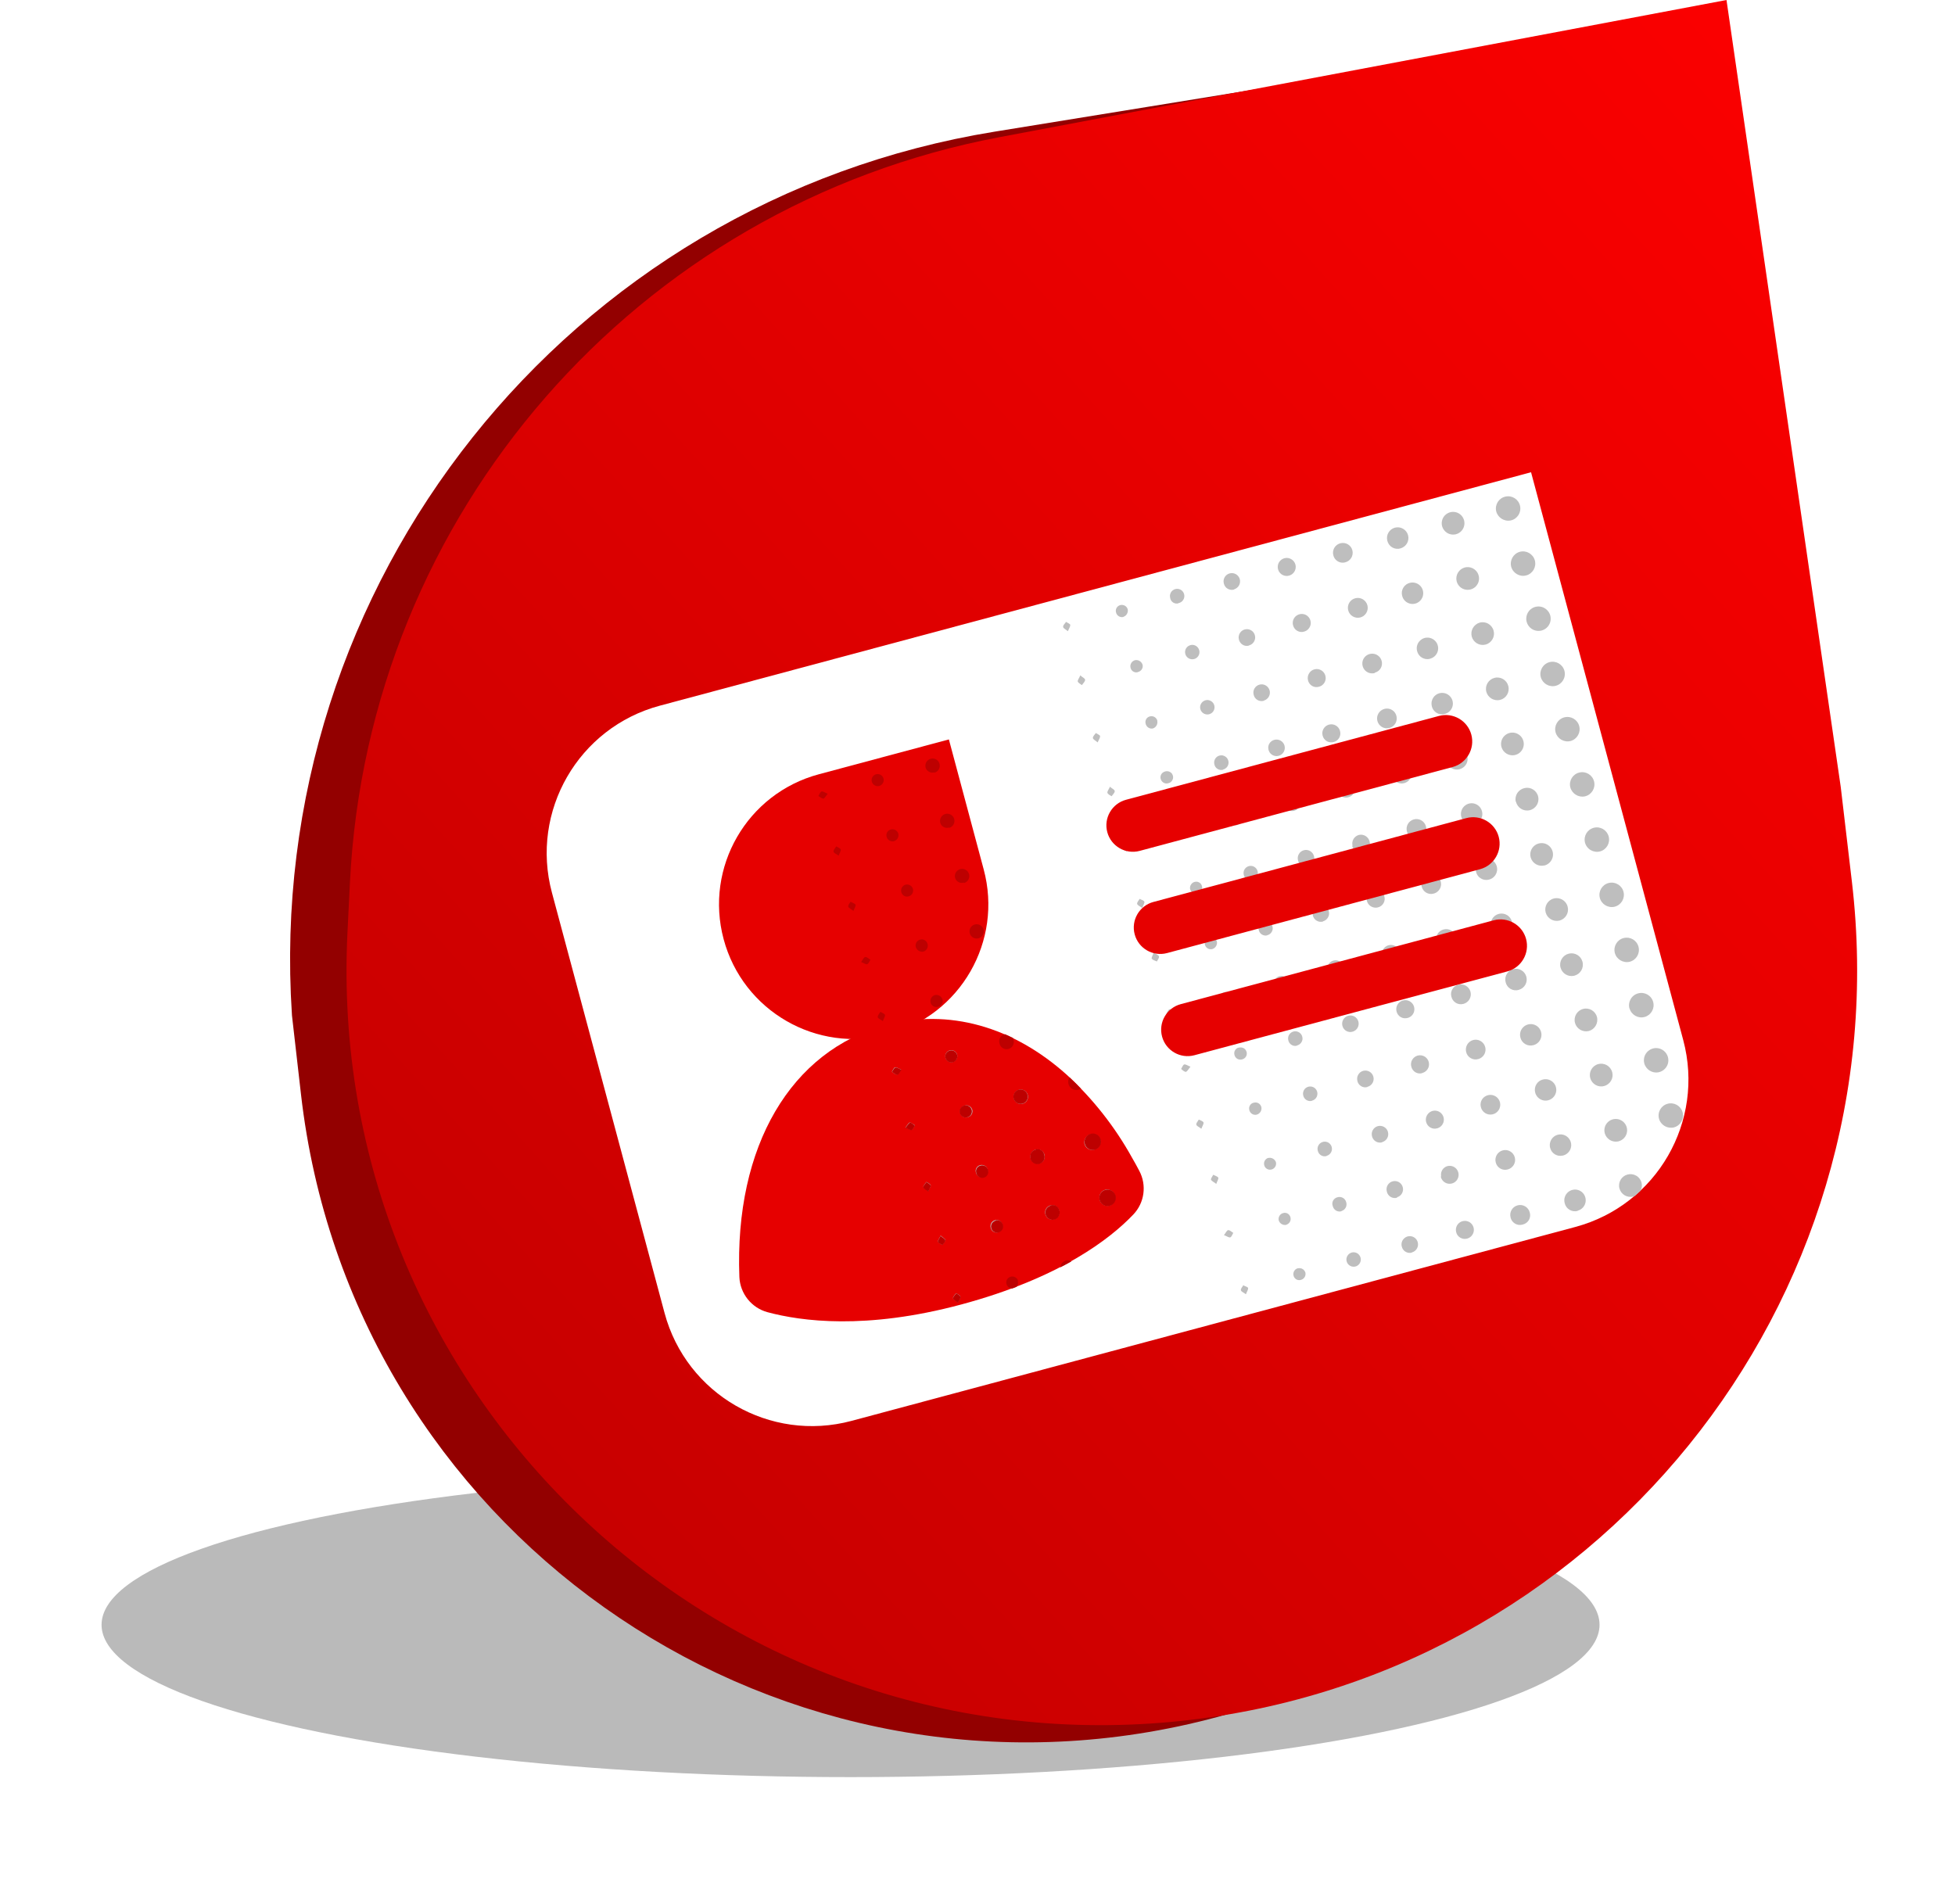
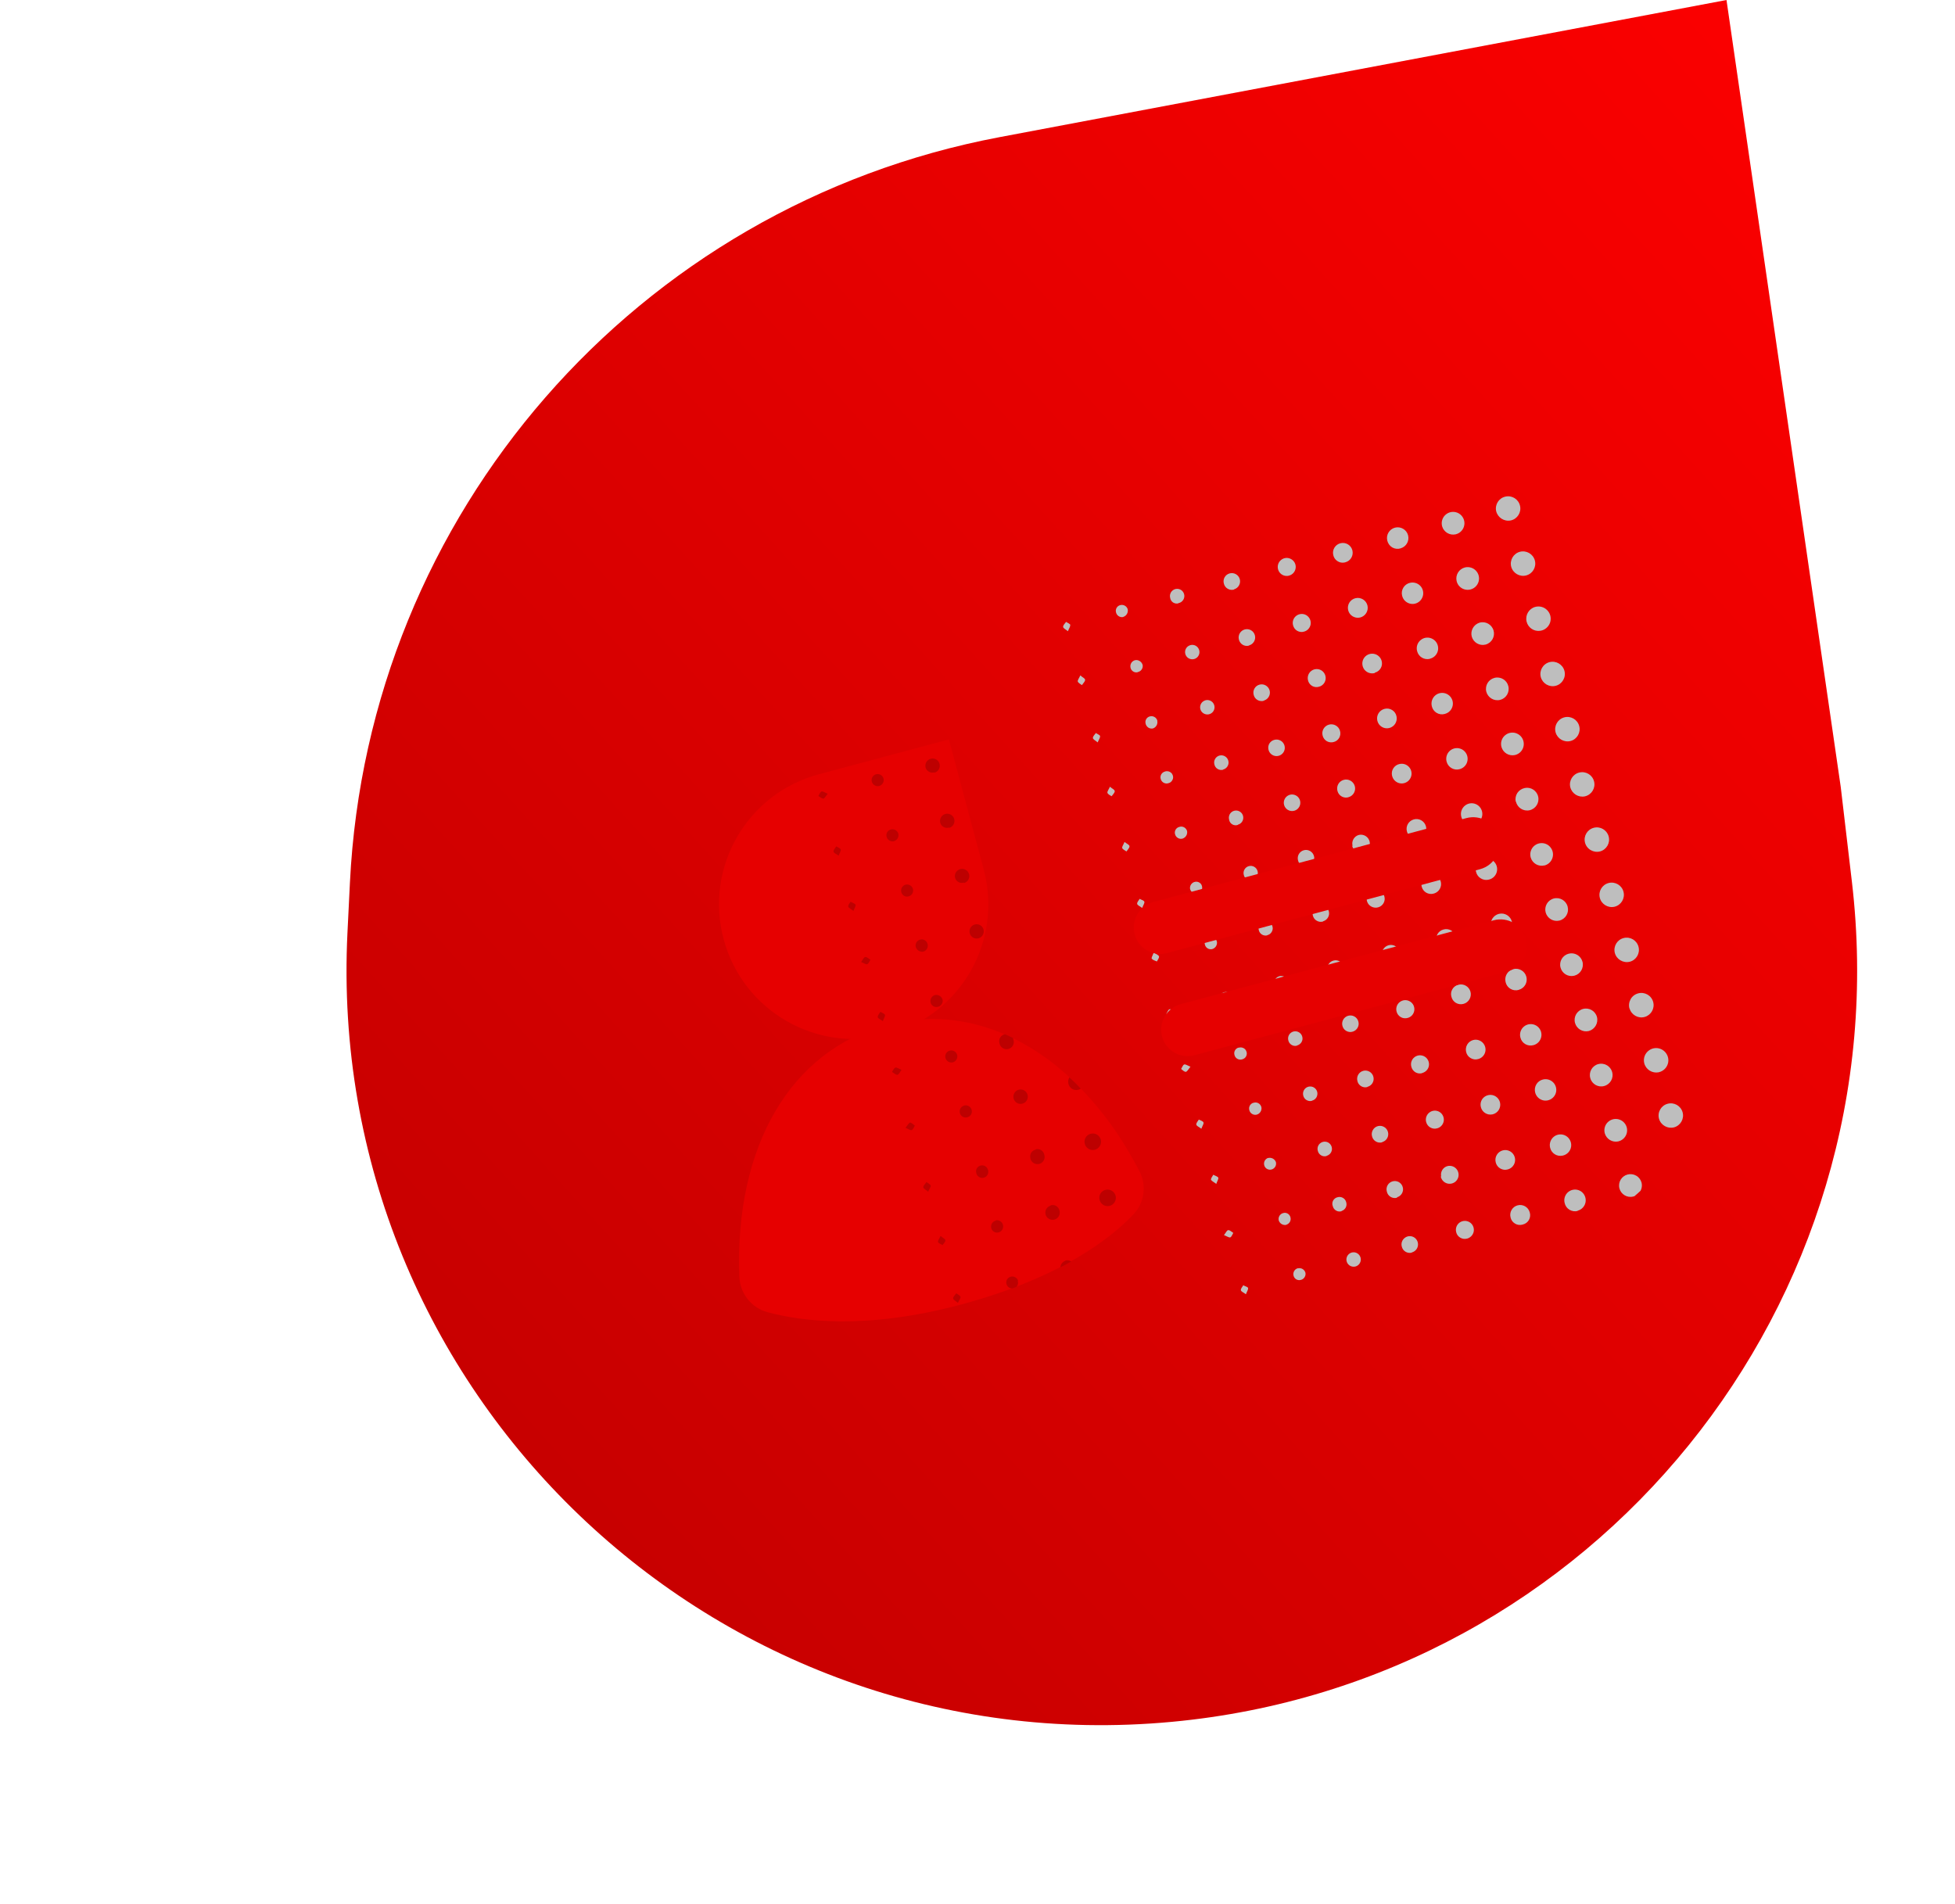
<svg xmlns="http://www.w3.org/2000/svg" width="77" height="75" viewBox="0 0 77 75" fill="none">
  <g filter="url(#filter0_f_1_71425)">
-     <ellipse cx="33.5" cy="64" rx="29.5" ry="6" fill="#A9A9A9" fill-opacity="0.8" />
-   </g>
-   <path d="M13.345 42.934L12.994 39.865C11.931 23.645 23.369 9.269 39.419 6.666L57.841 3.677L68.478 31.816L67.657 42.022C66.701 53.92 58.123 63.816 46.48 66.451C30.637 70.036 15.19 59.073 13.345 42.934Z" stroke="#930000" stroke-width="3" />
+     </g>
  <path d="M13.782 34.771C14.496 20.243 25.077 8.099 39.37 5.402L68 0L72.5 31L72.939 34.729C74.891 51.327 62.791 66.275 46.151 67.823C28.126 69.5 12.796 54.824 13.685 36.743L13.782 34.771Z" fill="url(#paint0_linear_1_71425)" />
  <g clip-path="url(#clip0_1_71425)">
-     <path d="M26.119 28.279L59.949 19.214L65.813 41.096C66.6 44.036 64.855 47.059 61.915 47.847L33.409 55.485C30.468 56.273 27.445 54.528 26.657 51.588L22.221 35.03C21.433 32.089 23.178 29.066 26.119 28.279Z" fill="white" stroke="white" />
    <path d="M62.427 33.189C62.362 32.933 62.516 32.673 62.773 32.606C63.028 32.539 63.29 32.691 63.359 32.946C63.428 33.202 63.278 33.465 63.024 33.536C62.898 33.57 62.765 33.551 62.654 33.487C62.541 33.421 62.459 33.315 62.427 33.189ZM64.189 37.883C64.446 37.818 64.601 37.555 64.536 37.298C64.47 37.039 64.209 36.883 63.95 36.949C63.693 37.013 63.537 37.276 63.601 37.533C63.668 37.79 63.931 37.945 64.189 37.883ZM60.111 22.666C60.368 22.598 60.521 22.334 60.452 22.076C60.383 21.82 60.118 21.667 59.862 21.735C59.606 21.804 59.453 22.069 59.521 22.326C59.593 22.581 59.855 22.733 60.111 22.666ZM64.183 39.723C64.255 39.978 64.519 40.128 64.776 40.058C65.032 39.986 65.182 39.721 65.112 39.466C65.041 39.208 64.777 39.058 64.519 39.129C64.395 39.162 64.288 39.243 64.225 39.356C64.162 39.468 64.143 39.6 64.178 39.724L64.183 39.723ZM62.432 31.366C62.69 31.302 62.848 31.042 62.785 30.784C62.723 30.525 62.463 30.367 62.203 30.43C61.945 30.492 61.785 30.751 61.848 31.01C61.913 31.264 62.169 31.423 62.426 31.368L62.432 31.366ZM65.331 42.236C65.522 42.193 65.67 42.041 65.704 41.846C65.737 41.654 65.649 41.46 65.483 41.356C65.317 41.252 65.103 41.259 64.946 41.375C64.786 41.491 64.713 41.69 64.761 41.882C64.826 42.13 65.074 42.286 65.325 42.238L65.331 42.236ZM60.672 24.846C60.848 24.818 60.995 24.692 61.052 24.522C61.107 24.352 61.066 24.165 60.94 24.037C60.816 23.906 60.63 23.858 60.458 23.908C60.214 23.98 60.069 24.23 60.125 24.477C60.181 24.725 60.42 24.887 60.672 24.846ZM61.859 29.188C62.115 29.119 62.268 28.854 62.199 28.598C62.13 28.34 61.866 28.188 61.609 28.257C61.353 28.326 61.2 28.589 61.269 28.847C61.34 29.101 61.602 29.253 61.859 29.188ZM59.504 20.5C59.763 20.443 59.927 20.185 59.869 19.926C59.811 19.666 59.555 19.503 59.296 19.56C59.036 19.616 58.872 19.872 58.928 20.132C58.989 20.389 59.244 20.553 59.504 20.5ZM61.276 27.013C61.532 26.945 61.686 26.681 61.617 26.423C61.548 26.167 61.283 26.014 61.027 26.082C60.77 26.151 60.617 26.416 60.686 26.673C60.758 26.928 61.019 27.079 61.276 27.013ZM65.936 44.406C66.192 44.334 66.343 44.068 66.271 43.811C66.199 43.555 65.933 43.406 65.678 43.478C65.42 43.548 65.271 43.814 65.343 44.071C65.418 44.324 65.681 44.472 65.936 44.406ZM63.591 35.716C63.85 35.652 64.008 35.392 63.945 35.133C63.882 34.875 63.622 34.717 63.362 34.78C63.105 34.844 62.945 35.104 63.01 35.363C63.075 35.619 63.334 35.776 63.591 35.716ZM60.831 34.092C61.007 34.046 61.138 33.898 61.163 33.718C61.188 33.538 61.099 33.359 60.942 33.268C60.783 33.178 60.587 33.193 60.443 33.304C60.299 33.417 60.239 33.605 60.289 33.78C60.359 34.011 60.596 34.146 60.83 34.089L60.831 34.092ZM57.37 22.887C57.411 23.065 57.555 23.2 57.734 23.227C57.914 23.257 58.094 23.175 58.189 23.018C58.283 22.863 58.275 22.666 58.166 22.52C58.058 22.374 57.872 22.308 57.695 22.352C57.461 22.414 57.317 22.65 57.37 22.887ZM62.579 40.611C62.817 40.544 62.959 40.299 62.898 40.059C62.834 39.82 62.589 39.678 62.35 39.742C62.111 39.806 61.969 40.052 62.033 40.291C62.098 40.528 62.34 40.67 62.579 40.611ZM63.744 44.958C63.921 44.914 64.055 44.768 64.081 44.588C64.109 44.407 64.022 44.23 63.866 44.137C63.708 44.044 63.511 44.057 63.367 44.166C63.221 44.277 63.158 44.464 63.206 44.641C63.272 44.87 63.503 45.009 63.736 44.96L63.744 44.958ZM59.084 27.569C59.324 27.508 59.468 27.265 59.407 27.025C59.348 26.785 59.105 26.641 58.867 26.7C58.627 26.759 58.481 27.001 58.538 27.24C58.599 27.48 58.842 27.627 59.083 27.569L59.084 27.569ZM57.337 21.046C57.514 21.003 57.648 20.856 57.674 20.676C57.702 20.496 57.615 20.317 57.459 20.224C57.301 20.132 57.103 20.144 56.96 20.255C56.814 20.365 56.752 20.554 56.799 20.73C56.865 20.958 57.096 21.098 57.329 21.048L57.337 21.046ZM64.107 46.263C63.867 46.324 63.722 46.566 63.782 46.806C63.843 47.046 64.086 47.192 64.326 47.131L64.376 47.117C64.457 47.047 64.54 46.977 64.616 46.903C64.667 46.807 64.681 46.695 64.656 46.589C64.626 46.472 64.551 46.371 64.445 46.31C64.341 46.25 64.217 46.233 64.099 46.265L64.107 46.263ZM62.009 38.432C62.248 38.369 62.39 38.126 62.329 37.886C62.267 37.648 62.025 37.504 61.785 37.565C61.547 37.626 61.401 37.867 61.462 38.107C61.522 38.343 61.758 38.489 61.996 38.435L62.009 38.432ZM59.679 29.738C59.856 29.694 59.988 29.546 60.012 29.365C60.036 29.184 59.95 29.006 59.791 28.916C59.633 28.825 59.437 28.839 59.292 28.952C59.148 29.064 59.087 29.253 59.138 29.428C59.205 29.654 59.434 29.79 59.665 29.742L59.679 29.738ZM61.426 36.259C61.666 36.195 61.807 35.95 61.743 35.711C61.681 35.471 61.435 35.33 61.196 35.392C60.957 35.456 60.815 35.7 60.877 35.939C60.941 36.175 61.179 36.317 61.417 36.262L61.426 36.259ZM59.709 31.577C59.763 31.818 60.002 31.968 60.242 31.916C60.483 31.863 60.636 31.625 60.584 31.384C60.531 31.142 60.294 30.988 60.053 31.04C59.934 31.065 59.829 31.135 59.762 31.235C59.697 31.337 59.673 31.462 59.699 31.579L59.709 31.577ZM58.517 25.388C58.755 25.321 58.893 25.074 58.826 24.836C58.758 24.598 58.511 24.458 58.273 24.527C58.041 24.599 57.906 24.838 57.966 25.073C58.031 25.308 58.271 25.449 58.506 25.391L58.517 25.388ZM62.945 41.915C62.707 41.982 62.568 42.228 62.635 42.466C62.7 42.705 62.947 42.845 63.185 42.777C63.423 42.712 63.563 42.465 63.498 42.228C63.465 42.111 63.386 42.011 63.278 41.954C63.171 41.895 63.045 41.883 62.928 41.919L62.945 41.915ZM60.462 43.025C60.501 43.192 60.636 43.319 60.805 43.348C60.974 43.375 61.144 43.297 61.233 43.152C61.324 43.007 61.316 42.82 61.215 42.682C61.114 42.544 60.938 42.48 60.772 42.521C60.664 42.546 60.571 42.613 60.513 42.708C60.455 42.803 60.437 42.917 60.462 43.025ZM55.161 21.6C55.386 21.538 55.518 21.307 55.458 21.082C55.398 20.859 55.166 20.726 54.943 20.784C54.718 20.843 54.584 21.072 54.64 21.296C54.667 21.407 54.737 21.505 54.835 21.563C54.934 21.62 55.053 21.634 55.162 21.601L55.161 21.6ZM59.238 36.815C59.465 36.76 59.604 36.532 59.548 36.304C59.492 36.078 59.264 35.941 59.038 35.996C58.811 36.052 58.672 36.279 58.727 36.505C58.783 36.731 59.012 36.871 59.238 36.815ZM56.326 25.945C56.492 25.904 56.616 25.765 56.64 25.595C56.663 25.425 56.582 25.258 56.434 25.173C56.286 25.086 56.1 25.097 55.965 25.203C55.828 25.307 55.769 25.484 55.815 25.649C55.842 25.756 55.91 25.848 56.005 25.905C56.099 25.96 56.212 25.978 56.319 25.951L56.326 25.945ZM59.821 38.988C60.045 38.928 60.177 38.697 60.117 38.472C60.057 38.249 59.826 38.115 59.602 38.173C59.377 38.232 59.243 38.46 59.3 38.686C59.325 38.797 59.395 38.895 59.494 38.952C59.592 39.01 59.712 39.023 59.821 38.991L59.821 38.988ZM58.058 32.472C58.226 32.432 58.351 32.298 58.379 32.129C58.405 31.958 58.327 31.79 58.181 31.701C58.035 31.612 57.848 31.62 57.711 31.723C57.573 31.826 57.512 32 57.553 32.166C57.578 32.274 57.646 32.369 57.742 32.425C57.837 32.484 57.951 32.502 58.059 32.475L58.058 32.472ZM62.135 47.689C62.303 47.648 62.427 47.508 62.451 47.34C62.476 47.17 62.396 47.001 62.248 46.914C62.1 46.827 61.913 46.84 61.777 46.944C61.642 47.048 61.581 47.226 61.627 47.391C61.652 47.502 61.721 47.596 61.819 47.654C61.917 47.712 62.034 47.728 62.144 47.697L62.135 47.689ZM55.222 23.454C55.257 23.622 55.389 23.751 55.559 23.783C55.728 23.814 55.898 23.739 55.99 23.593C56.082 23.449 56.077 23.264 55.979 23.123C55.879 22.983 55.705 22.918 55.538 22.956C55.43 22.98 55.335 23.046 55.276 23.14C55.217 23.233 55.196 23.346 55.222 23.454ZM58.644 34.647C58.81 34.608 58.937 34.469 58.962 34.301C58.988 34.132 58.909 33.963 58.763 33.876C58.614 33.788 58.43 33.797 58.292 33.901C58.155 34.003 58.094 34.178 58.136 34.343C58.162 34.453 58.231 34.546 58.327 34.602C58.422 34.66 58.537 34.676 58.644 34.647ZM60.392 41.17C60.558 41.129 60.683 40.991 60.708 40.821C60.733 40.652 60.653 40.483 60.505 40.397C60.357 40.31 60.171 40.321 60.035 40.425C59.898 40.529 59.839 40.705 59.883 40.87C59.909 40.978 59.98 41.072 60.075 41.127C60.171 41.184 60.286 41.198 60.395 41.169L60.392 41.17ZM61.557 45.517C61.723 45.479 61.852 45.342 61.879 45.173C61.906 45.004 61.829 44.836 61.682 44.745C61.537 44.656 61.35 44.664 61.212 44.765C61.074 44.868 61.012 45.043 61.053 45.209C61.106 45.432 61.328 45.57 61.552 45.518L61.557 45.517ZM56.909 28.121C57.134 28.062 57.268 27.834 57.211 27.609C57.153 27.385 56.926 27.249 56.7 27.304C56.476 27.359 56.338 27.587 56.392 27.813C56.416 27.923 56.484 28.019 56.58 28.078C56.677 28.138 56.794 28.153 56.904 28.122L56.909 28.121ZM57.492 30.297C57.657 30.253 57.78 30.114 57.801 29.943C57.823 29.773 57.74 29.607 57.591 29.522C57.44 29.438 57.255 29.452 57.121 29.559C56.987 29.666 56.93 29.843 56.978 30.007C57.039 30.228 57.267 30.359 57.489 30.298L57.492 30.297ZM58.228 41.715C58.433 41.656 58.553 41.445 58.496 41.24C58.44 41.034 58.228 40.912 58.023 40.966C57.818 41.021 57.694 41.231 57.746 41.438C57.769 41.539 57.834 41.628 57.925 41.679C58.015 41.733 58.125 41.746 58.224 41.715L58.228 41.715ZM56.46 35.2C56.614 35.164 56.73 35.037 56.754 34.882C56.778 34.726 56.705 34.572 56.57 34.49C56.434 34.409 56.264 34.417 56.138 34.512C56.011 34.606 55.955 34.768 55.994 34.921C56.018 35.021 56.081 35.106 56.169 35.159C56.256 35.211 56.361 35.227 56.46 35.2ZM55.895 33.023C56.1 32.963 56.22 32.749 56.161 32.544C56.103 32.339 55.891 32.219 55.685 32.276C55.479 32.333 55.357 32.544 55.413 32.75C55.438 32.852 55.505 32.939 55.597 32.99C55.689 33.04 55.797 33.051 55.898 33.019L55.895 33.023ZM58.323 43.598C58.369 43.807 58.573 43.939 58.782 43.895C58.99 43.851 59.124 43.646 59.082 43.437C59.039 43.228 58.836 43.093 58.627 43.134C58.524 43.154 58.432 43.214 58.375 43.301C58.317 43.389 58.299 43.497 58.323 43.598ZM57.641 39.543C57.848 39.488 57.972 39.272 57.917 39.065C57.861 38.856 57.646 38.733 57.438 38.789C57.339 38.813 57.253 38.877 57.203 38.965C57.15 39.053 57.136 39.158 57.164 39.255C57.187 39.358 57.249 39.447 57.34 39.502C57.43 39.556 57.538 39.571 57.641 39.543ZM54.825 30.54C54.854 30.695 54.973 30.819 55.126 30.852C55.28 30.884 55.44 30.821 55.528 30.69C55.618 30.56 55.619 30.389 55.532 30.258C55.444 30.126 55.287 30.06 55.132 30.092C55.031 30.11 54.942 30.168 54.885 30.252C54.826 30.335 54.806 30.44 54.825 30.54ZM54.532 27.922C54.325 27.974 54.198 28.184 54.248 28.389C54.297 28.597 54.505 28.727 54.712 28.678C54.92 28.629 55.05 28.422 55.003 28.214C54.982 28.112 54.921 28.022 54.83 27.967C54.741 27.912 54.633 27.895 54.532 27.922ZM54.15 26.496C54.35 26.444 54.471 26.242 54.42 26.041C54.383 25.888 54.255 25.774 54.099 25.752C53.941 25.73 53.788 25.806 53.708 25.942C53.63 26.079 53.642 26.25 53.738 26.376C53.836 26.5 53.998 26.552 54.15 26.51L54.15 26.496ZM59.974 48.234C60.076 48.212 60.165 48.146 60.218 48.055C60.269 47.963 60.282 47.854 60.25 47.754C60.194 47.545 59.979 47.422 59.772 47.478C59.563 47.534 59.44 47.748 59.496 47.957C59.517 48.055 59.579 48.142 59.666 48.194C59.751 48.249 59.856 48.264 59.954 48.24L59.974 48.234ZM57.062 37.366C57.27 37.31 57.394 37.095 57.339 36.888C57.283 36.679 57.068 36.556 56.86 36.611C56.757 36.636 56.67 36.701 56.617 36.793C56.564 36.883 56.551 36.992 56.581 37.092C56.632 37.296 56.838 37.421 57.042 37.372L57.062 37.366ZM53.568 24.324C53.777 24.274 53.908 24.064 53.86 23.854C53.81 23.644 53.6 23.513 53.391 23.562C53.179 23.61 53.049 23.821 53.098 24.031C53.146 24.241 53.356 24.372 53.568 24.324ZM52.985 22.149C53.192 22.097 53.316 21.889 53.266 21.681C53.215 21.474 53.008 21.348 52.8 21.397C52.593 21.446 52.464 21.652 52.511 21.858C52.531 21.959 52.59 22.046 52.676 22.102C52.762 22.159 52.865 22.178 52.965 22.155L52.985 22.149ZM59.392 46.062C59.597 46.003 59.718 45.791 59.661 45.585C59.604 45.38 59.393 45.258 59.187 45.313C58.981 45.368 58.857 45.58 58.911 45.786C58.935 45.888 59 45.975 59.092 46.028C59.181 46.079 59.289 46.093 59.389 46.062L59.392 46.062ZM54.86 37.921C55 37.89 55.108 37.777 55.133 37.635C55.157 37.492 55.092 37.352 54.97 37.275C54.849 37.198 54.692 37.204 54.576 37.288C54.459 37.373 54.406 37.519 54.44 37.659C54.459 37.75 54.514 37.828 54.593 37.878C54.672 37.928 54.767 37.942 54.857 37.922L54.86 37.921ZM57.773 48.791C57.913 48.758 58.02 48.645 58.045 48.504C58.069 48.361 58.004 48.218 57.883 48.143C57.76 48.068 57.603 48.073 57.486 48.158C57.37 48.243 57.317 48.39 57.353 48.531C57.372 48.622 57.428 48.699 57.507 48.747C57.586 48.797 57.679 48.812 57.77 48.791L57.773 48.791ZM51.948 27.051C52.136 27.004 52.251 26.813 52.204 26.625C52.159 26.435 51.968 26.319 51.779 26.363C51.59 26.409 51.472 26.597 51.515 26.788C51.534 26.884 51.593 26.966 51.676 27.018C51.76 27.067 51.861 27.079 51.954 27.049L51.948 27.051ZM50.775 22.672C50.913 22.634 51.014 22.516 51.031 22.373C51.049 22.23 50.978 22.091 50.851 22.022C50.725 21.951 50.57 21.964 50.458 22.055C50.345 22.145 50.299 22.294 50.34 22.433C50.366 22.524 50.429 22.602 50.513 22.646C50.599 22.691 50.698 22.7 50.789 22.669L50.775 22.672ZM56.746 46.343C56.774 46.483 56.884 46.594 57.025 46.622C57.166 46.65 57.31 46.591 57.389 46.472C57.47 46.351 57.468 46.195 57.388 46.076C57.307 45.957 57.162 45.899 57.021 45.929C56.839 45.972 56.724 46.153 56.762 46.338L56.746 46.343ZM52.52 29.23C52.614 29.21 52.695 29.149 52.744 29.067C52.792 28.983 52.805 28.884 52.778 28.791C52.728 28.603 52.533 28.492 52.344 28.542C52.155 28.593 52.042 28.787 52.093 28.975C52.116 29.068 52.176 29.148 52.26 29.197C52.343 29.243 52.444 29.255 52.536 29.226L52.52 29.23ZM55.432 40.099C55.575 40.066 55.682 39.95 55.703 39.806C55.725 39.662 55.658 39.52 55.532 39.446C55.407 39.371 55.25 39.38 55.134 39.468C55.017 39.557 54.968 39.707 55.006 39.846C55.029 39.94 55.091 40.019 55.174 40.066C55.257 40.113 55.356 40.123 55.448 40.095L55.432 40.099ZM53.12 31.399C53.307 31.343 53.413 31.147 53.359 30.961C53.304 30.774 53.109 30.666 52.922 30.719C52.734 30.771 52.626 30.965 52.677 31.154C52.701 31.25 52.764 31.331 52.852 31.377C52.939 31.424 53.042 31.43 53.136 31.395L53.12 31.399ZM51.355 24.881C51.495 24.847 51.599 24.731 51.622 24.589C51.643 24.447 51.575 24.307 51.452 24.232C51.328 24.159 51.172 24.169 51.057 24.255C50.942 24.341 50.891 24.49 50.928 24.628C50.952 24.723 51.012 24.803 51.095 24.85C51.178 24.896 51.279 24.907 51.37 24.877L51.355 24.881ZM56.597 44.447C56.738 44.412 56.842 44.297 56.864 44.154C56.885 44.012 56.817 43.87 56.694 43.797C56.57 43.724 56.414 43.732 56.3 43.82C56.185 43.907 56.133 44.055 56.17 44.194C56.194 44.287 56.254 44.367 56.337 44.413C56.421 44.462 56.521 44.47 56.613 44.442L56.597 44.447ZM53.256 33.317C53.303 33.505 53.493 33.621 53.681 33.578C53.87 33.534 53.988 33.345 53.946 33.155C53.903 32.965 53.716 32.845 53.526 32.886C53.437 32.908 53.358 32.967 53.31 33.047C53.263 33.127 53.248 33.222 53.272 33.313L53.256 33.317ZM54.281 35.739C54.37 35.715 54.447 35.656 54.493 35.574C54.54 35.492 54.55 35.397 54.524 35.306C54.487 35.168 54.368 35.065 54.225 35.048C54.082 35.029 53.943 35.1 53.872 35.225C53.803 35.35 53.814 35.507 53.903 35.619C53.994 35.731 54.142 35.779 54.281 35.739ZM56.005 42.268C56.146 42.235 56.255 42.124 56.279 41.981C56.303 41.839 56.238 41.697 56.117 41.621C55.993 41.545 55.838 41.55 55.721 41.635C55.605 41.718 55.55 41.866 55.584 42.005C55.603 42.101 55.663 42.185 55.745 42.235C55.828 42.285 55.929 42.298 56.022 42.27L56.005 42.268ZM53.275 40.637C53.447 40.589 53.549 40.41 53.501 40.238C53.455 40.065 53.276 39.963 53.103 40.009C52.929 40.056 52.827 40.235 52.873 40.408C52.894 40.493 52.949 40.566 53.024 40.608C53.1 40.652 53.191 40.663 53.275 40.637ZM53.857 42.81C54.031 42.767 54.137 42.59 54.093 42.416C54.05 42.242 53.874 42.136 53.699 42.178C53.526 42.221 53.419 42.396 53.461 42.572C53.477 42.657 53.528 42.733 53.603 42.78C53.676 42.828 53.766 42.841 53.851 42.82L53.857 42.81ZM49.78 27.595C49.952 27.545 50.053 27.367 50.005 27.194C49.955 27.022 49.778 26.92 49.605 26.968C49.433 27.015 49.33 27.193 49.377 27.366C49.395 27.453 49.45 27.528 49.528 27.573C49.606 27.618 49.698 27.628 49.784 27.602L49.78 27.595ZM51.528 34.117C51.7 34.068 51.8 33.889 51.752 33.717C51.703 33.545 51.526 33.443 51.353 33.49C51.18 33.537 51.078 33.716 51.124 33.889C51.143 33.976 51.198 34.051 51.276 34.096C51.354 34.141 51.446 34.151 51.532 34.125L51.528 34.117ZM52.11 36.29C52.282 36.242 52.385 36.063 52.337 35.891C52.29 35.718 52.111 35.616 51.938 35.662C51.764 35.709 51.662 35.888 51.708 36.061C51.728 36.148 51.782 36.223 51.859 36.266C51.935 36.312 52.026 36.323 52.112 36.298L52.11 36.29ZM55.605 49.333C55.733 49.3 55.83 49.193 55.847 49.062C55.866 48.931 55.803 48.801 55.687 48.734C55.572 48.669 55.428 48.679 55.324 48.763C55.219 48.845 55.175 48.981 55.213 49.109C55.255 49.28 55.428 49.383 55.599 49.343L55.605 49.333ZM52.693 38.465C52.865 38.415 52.965 38.235 52.917 38.062C52.867 37.89 52.688 37.788 52.515 37.838C52.342 37.886 52.242 38.065 52.29 38.237C52.31 38.325 52.365 38.399 52.442 38.442C52.52 38.487 52.612 38.498 52.696 38.47L52.693 38.465ZM55.023 47.16C55.195 47.112 55.297 46.933 55.249 46.761C55.202 46.586 55.024 46.486 54.851 46.532C54.676 46.579 54.574 46.758 54.621 46.931C54.638 47.019 54.692 47.097 54.769 47.144C54.847 47.19 54.94 47.204 55.027 47.177L55.023 47.16ZM50.945 31.942C51.066 31.921 51.165 31.832 51.201 31.715C51.236 31.596 51.202 31.468 51.112 31.383C51.022 31.299 50.892 31.273 50.777 31.314C50.619 31.373 50.531 31.542 50.575 31.706C50.618 31.867 50.779 31.971 50.945 31.942ZM48.606 23.213C48.778 23.164 48.878 22.983 48.83 22.811C48.781 22.639 48.602 22.538 48.428 22.587C48.255 22.635 48.155 22.813 48.203 22.986C48.223 23.073 48.278 23.148 48.356 23.192C48.433 23.236 48.526 23.247 48.61 23.221L48.606 23.213ZM54.44 44.986C54.613 44.939 54.713 44.761 54.667 44.588C54.621 44.415 54.443 44.313 54.27 44.357C54.097 44.404 53.993 44.581 54.038 44.755C54.057 44.841 54.111 44.917 54.188 44.962C54.264 45.008 54.356 45.02 54.442 44.994L54.44 44.986ZM49.959 29.518C49.983 29.648 50.085 29.751 50.216 29.776C50.346 29.802 50.479 29.744 50.552 29.632C50.623 29.521 50.62 29.377 50.543 29.267C50.466 29.16 50.331 29.109 50.202 29.14C50.118 29.157 50.046 29.209 49.999 29.282C49.953 29.355 49.94 29.442 49.96 29.525L49.959 29.518ZM49.193 25.423C49.366 25.377 49.471 25.201 49.426 25.027C49.383 24.854 49.206 24.749 49.032 24.792C48.859 24.835 48.752 25.011 48.794 25.185C48.812 25.271 48.865 25.348 48.941 25.395C49.016 25.442 49.109 25.454 49.195 25.43L49.193 25.423ZM51.083 41.181C51.194 41.154 51.279 41.062 51.298 40.95C51.314 40.836 51.262 40.723 51.164 40.664C51.067 40.604 50.942 40.609 50.849 40.677C50.756 40.744 50.713 40.862 50.741 40.974C50.755 41.05 50.801 41.115 50.866 41.156C50.931 41.198 51.01 41.209 51.085 41.188L51.083 41.181ZM49.336 34.659C49.485 34.618 49.573 34.463 49.531 34.312C49.489 34.163 49.334 34.075 49.184 34.117C49.035 34.159 48.947 34.314 48.988 34.463C49.005 34.539 49.053 34.605 49.121 34.644C49.19 34.682 49.272 34.69 49.344 34.664L49.336 34.659ZM46.414 23.757C46.529 23.736 46.618 23.648 46.641 23.534C46.665 23.42 46.615 23.303 46.519 23.24C46.421 23.177 46.293 23.179 46.199 23.247C46.104 23.314 46.06 23.432 46.088 23.546C46.096 23.619 46.138 23.687 46.2 23.73C46.264 23.772 46.341 23.785 46.413 23.765L46.414 23.757ZM47.006 25.965C47.113 25.947 47.199 25.872 47.23 25.767C47.261 25.665 47.231 25.553 47.152 25.478C47.074 25.405 46.961 25.381 46.86 25.42C46.722 25.47 46.647 25.619 46.685 25.758C46.722 25.9 46.861 25.989 47.006 25.965ZM48.171 30.312C48.282 30.286 48.367 30.194 48.385 30.08C48.402 29.967 48.35 29.853 48.251 29.794C48.154 29.734 48.029 29.739 47.936 29.807C47.844 29.876 47.801 29.994 47.829 30.104C47.842 30.18 47.889 30.247 47.953 30.287C48.019 30.328 48.098 30.34 48.173 30.32L48.171 30.312ZM52.248 45.528C52.358 45.5 52.443 45.406 52.458 45.291C52.473 45.178 52.419 45.066 52.319 45.007C52.218 44.949 52.094 44.959 52.003 45.029C51.911 45.099 51.872 45.219 51.903 45.328C51.92 45.405 51.966 45.47 52.034 45.509C52.1 45.549 52.18 45.558 52.255 45.534L52.248 45.528ZM48.753 32.485C48.864 32.457 48.949 32.365 48.965 32.251C48.982 32.137 48.928 32.024 48.828 31.966C48.73 31.907 48.604 31.915 48.513 31.983C48.42 32.054 48.38 32.172 48.41 32.284C48.42 32.362 48.466 32.431 48.534 32.471C48.602 32.511 48.683 32.519 48.757 32.492L48.753 32.485ZM52.831 47.703C52.903 47.684 52.966 47.634 53.002 47.568C53.038 47.501 53.044 47.422 53.021 47.351C53.002 47.277 52.953 47.216 52.886 47.18C52.819 47.144 52.74 47.138 52.669 47.162C52.597 47.181 52.537 47.23 52.503 47.296C52.47 47.362 52.465 47.439 52.493 47.509C52.511 47.584 52.558 47.647 52.626 47.686C52.692 47.724 52.771 47.731 52.846 47.708L52.831 47.703ZM53.414 49.878C53.55 49.826 53.625 49.679 53.587 49.538C53.549 49.397 53.411 49.307 53.267 49.331C53.161 49.349 53.074 49.426 53.042 49.529C53.011 49.632 53.041 49.745 53.12 49.818C53.198 49.892 53.312 49.915 53.414 49.878ZM49.903 36.839C49.975 36.825 50.04 36.783 50.08 36.72C50.122 36.658 50.138 36.583 50.122 36.511C50.109 36.437 50.066 36.373 50.005 36.332C49.943 36.29 49.867 36.276 49.793 36.291C49.718 36.301 49.652 36.342 49.608 36.405C49.566 36.468 49.555 36.547 49.575 36.619C49.587 36.695 49.63 36.763 49.694 36.806C49.759 36.848 49.837 36.862 49.913 36.844L49.903 36.839ZM47.599 28.139C47.705 28.12 47.793 28.045 47.824 27.94C47.855 27.837 47.825 27.726 47.746 27.651C47.667 27.578 47.553 27.554 47.453 27.593C47.316 27.643 47.24 27.792 47.277 27.932C47.315 28.073 47.455 28.162 47.599 28.139ZM50.511 39.009C50.618 38.99 50.705 38.913 50.736 38.81C50.768 38.707 50.737 38.594 50.659 38.521C50.58 38.448 50.466 38.424 50.365 38.461C50.229 38.513 50.152 38.66 50.19 38.802C50.227 38.943 50.368 39.032 50.511 39.009ZM51.676 43.354C51.788 43.326 51.871 43.233 51.885 43.117C51.902 43.004 51.847 42.892 51.747 42.834C51.647 42.777 51.522 42.785 51.431 42.855C51.34 42.926 51.301 43.045 51.331 43.156C51.347 43.23 51.394 43.291 51.459 43.331C51.523 43.37 51.6 43.381 51.673 43.361L51.676 43.354ZM45.584 28.385C45.546 28.257 45.413 28.183 45.285 28.22C45.227 28.235 45.176 28.272 45.145 28.326C45.114 28.378 45.105 28.441 45.121 28.501C45.133 28.565 45.172 28.622 45.228 28.66C45.283 28.695 45.35 28.708 45.415 28.692C45.538 28.647 45.608 28.519 45.58 28.391L45.584 28.385ZM51.122 49.954C51.06 49.969 51.007 50.007 50.974 50.063C50.942 50.117 50.931 50.182 50.947 50.244C50.96 50.304 50.998 50.357 51.048 50.389C51.101 50.422 51.163 50.432 51.223 50.418C51.287 50.406 51.343 50.369 51.379 50.315C51.415 50.262 51.429 50.195 51.416 50.132C51.38 50.003 51.248 49.927 51.119 49.96L51.122 49.954ZM50.663 48.242C50.724 48.223 50.775 48.182 50.806 48.125C50.836 48.069 50.842 48.004 50.824 47.943C50.808 47.883 50.77 47.833 50.716 47.802C50.662 47.772 50.599 47.764 50.54 47.782C50.412 47.814 50.334 47.944 50.365 48.073C50.405 48.197 50.53 48.271 50.658 48.248L50.663 48.242ZM48.21 39.086C48.083 39.12 48.009 39.253 48.044 39.38C48.076 39.504 48.203 39.58 48.327 39.547C48.417 39.532 48.491 39.469 48.518 39.381C48.545 39.293 48.52 39.198 48.453 39.136C48.385 39.073 48.289 39.055 48.204 39.088L48.21 39.086ZM44.81 26.473C44.94 26.448 45.027 26.326 45.005 26.195C44.971 26.068 44.849 25.984 44.718 26.002C44.654 26.015 44.598 26.051 44.562 26.105C44.526 26.16 44.512 26.226 44.525 26.29C44.535 26.353 44.57 26.407 44.622 26.444C44.674 26.479 44.736 26.493 44.799 26.481L44.81 26.473ZM44.246 24.297C44.37 24.256 44.441 24.128 44.417 24C44.38 23.874 44.247 23.8 44.119 23.836C43.996 23.869 43.922 23.996 43.955 24.119C43.983 24.246 44.106 24.33 44.234 24.305L44.246 24.297ZM49.956 45.606C49.895 45.624 49.844 45.666 49.813 45.722C49.783 45.779 49.777 45.844 49.795 45.905C49.829 46.028 49.958 46.099 50.081 46.066C50.209 46.032 50.286 45.902 50.253 45.774C50.206 45.648 50.072 45.58 49.941 45.615L49.956 45.606ZM46.585 33.029C46.707 32.986 46.779 32.859 46.754 32.733C46.735 32.669 46.692 32.616 46.632 32.585C46.573 32.555 46.504 32.55 46.442 32.574C46.382 32.59 46.332 32.629 46.302 32.682C46.271 32.736 46.264 32.798 46.28 32.856C46.295 32.92 46.335 32.975 46.391 33.007C46.447 33.041 46.514 33.05 46.575 33.033L46.585 33.029ZM49.374 43.435C49.249 43.467 49.175 43.591 49.203 43.715C49.215 43.779 49.252 43.837 49.307 43.872C49.361 43.908 49.428 43.921 49.492 43.907C49.623 43.874 49.706 43.744 49.682 43.612C49.666 43.544 49.622 43.486 49.561 43.454C49.5 43.421 49.429 43.417 49.364 43.441L49.374 43.435ZM47.168 35.202C47.229 35.187 47.283 35.147 47.315 35.093C47.349 35.037 47.359 34.972 47.342 34.91C47.33 34.85 47.294 34.797 47.241 34.766C47.189 34.733 47.127 34.722 47.066 34.735C47.004 34.747 46.948 34.784 46.912 34.837C46.875 34.891 46.861 34.955 46.873 35.019C46.907 35.142 47.025 35.221 47.151 35.209L47.168 35.202ZM48.792 41.262C48.731 41.275 48.679 41.313 48.647 41.365C48.614 41.418 48.604 41.479 48.618 41.539C48.629 41.604 48.666 41.661 48.719 41.698C48.773 41.734 48.84 41.746 48.904 41.733C48.995 41.718 49.069 41.655 49.096 41.567C49.123 41.478 49.097 41.384 49.03 41.321C48.962 41.259 48.867 41.24 48.781 41.272L48.792 41.262ZM47.627 36.915C47.567 36.93 47.514 36.966 47.482 37.018C47.449 37.071 47.439 37.134 47.453 37.193C47.464 37.257 47.501 37.315 47.555 37.351C47.608 37.387 47.676 37.399 47.739 37.386C47.869 37.353 47.952 37.224 47.93 37.092C47.914 37.027 47.873 36.971 47.813 36.938C47.754 36.905 47.684 36.898 47.619 36.919L47.627 36.915ZM46.002 30.853C46.093 30.839 46.166 30.774 46.194 30.686C46.221 30.599 46.195 30.503 46.128 30.44C46.061 30.379 45.965 30.359 45.879 30.392C45.755 30.426 45.681 30.553 45.714 30.676C45.744 30.801 45.865 30.881 45.99 30.858L46.002 30.853ZM42.159 24.622C42.144 24.567 42.047 24.536 41.989 24.496C41.945 24.558 41.871 24.623 41.872 24.689C41.874 24.752 41.968 24.784 42.061 24.864C42.1 24.759 42.161 24.68 42.147 24.629L42.159 24.622ZM48.976 50.615C48.94 50.682 48.867 50.752 48.873 50.816C48.88 50.879 48.976 50.905 49.072 50.98C49.115 50.864 49.174 50.785 49.155 50.732C49.136 50.68 49.031 50.671 48.964 50.622L48.976 50.615ZM42.62 26.976C42.663 26.91 42.737 26.848 42.738 26.782C42.739 26.718 42.64 26.687 42.55 26.603C42.5 26.718 42.435 26.794 42.45 26.846C42.468 26.898 42.55 26.941 42.609 26.985L42.62 26.976ZM43.333 29.002C43.318 28.945 43.22 28.916 43.162 28.873C43.118 28.938 43.044 29 43.045 29.066C43.047 29.129 43.141 29.161 43.234 29.244C43.273 29.139 43.335 29.062 43.323 29.015L43.333 29.002ZM48.575 48.564C48.509 48.523 48.441 48.452 48.378 48.455C48.315 48.459 48.287 48.555 48.207 48.651C48.325 48.695 48.402 48.755 48.455 48.74C48.507 48.722 48.533 48.631 48.571 48.57L48.575 48.564ZM43.787 31.357C43.829 31.296 43.903 31.232 43.905 31.168C43.907 31.101 43.807 31.072 43.717 30.989C43.666 31.102 43.601 31.178 43.618 31.231C43.634 31.282 43.727 31.333 43.782 31.364L43.787 31.357ZM47.701 46.468C47.715 46.521 47.806 46.556 47.904 46.633C47.944 46.518 48.005 46.427 47.982 46.386C47.961 46.343 47.854 46.309 47.785 46.273C47.751 46.345 47.684 46.417 47.696 46.476L47.701 46.468ZM44.372 33.533C44.413 33.468 44.488 33.402 44.486 33.337C44.486 33.273 44.386 33.242 44.291 33.163C44.245 33.279 44.181 33.358 44.201 33.407C44.219 33.456 44.309 33.499 44.368 33.539L44.372 33.533ZM47.22 44.093C47.184 44.16 47.111 44.23 47.118 44.292C47.123 44.356 47.22 44.384 47.317 44.461C47.361 44.343 47.42 44.263 47.4 44.212C47.381 44.161 47.279 44.131 47.216 44.099L47.22 44.093ZM44.89 35.399C44.854 35.466 44.782 35.534 44.788 35.597C44.794 35.661 44.89 35.689 44.986 35.764C45.031 35.648 45.09 35.568 45.07 35.516C45.051 35.464 44.951 35.443 44.887 35.407L44.89 35.399ZM46.716 42.214C46.762 42.202 46.809 42.114 46.888 42.017C46.773 41.972 46.692 41.911 46.64 41.93C46.589 41.948 46.561 42.042 46.52 42.105C46.584 42.16 46.65 42.224 46.713 42.22L46.716 42.214ZM45.368 37.763C45.399 37.819 45.496 37.837 45.565 37.872C45.596 37.806 45.662 37.733 45.649 37.676C45.637 37.62 45.543 37.59 45.442 37.516C45.399 37.639 45.339 37.727 45.364 37.769L45.368 37.763ZM46.134 40.04C46.179 40.028 46.226 39.938 46.305 39.844C46.19 39.799 46.11 39.736 46.058 39.757C46.007 39.776 45.978 39.869 45.938 39.931C45.999 39.977 46.067 40.048 46.131 40.047L46.134 40.04Z" fill="#BEBEBE" />
    <path d="M44.874 46.123C45.171 46.686 45.078 47.375 44.64 47.836C43.736 48.787 41.757 50.339 37.846 51.387C34.093 52.392 31.551 52.042 30.229 51.687C29.599 51.516 29.15 50.955 29.121 50.301C28.924 45.126 31.168 41.376 34.894 40.377C37.366 39.715 39.898 40.434 42.018 42.337C43.047 43.284 43.915 44.387 44.591 45.609C44.69 45.777 44.781 45.946 44.874 46.123Z" fill="#E60000" />
    <path d="M32.252 30.498L37.373 29.126L38.743 34.242C39.506 37.071 37.831 39.981 35.002 40.743C32.172 41.505 29.259 39.825 28.501 36.993C27.743 34.163 29.422 31.255 32.252 30.498Z" fill="#E60000" />
-     <path d="M37.724 51.306C37.636 51.226 37.536 51.176 37.537 51.127C37.537 51.078 37.612 50.999 37.656 50.937C37.714 50.977 37.808 51.013 37.825 51.067C37.842 51.122 37.776 51.197 37.724 51.306ZM36.947 48.908C36.933 48.855 36.997 48.778 37.048 48.669C37.139 48.752 37.236 48.798 37.236 48.847C37.235 48.895 37.159 48.976 37.117 49.038C37.052 48.998 36.962 48.963 36.947 48.908ZM36.559 46.926C36.466 46.843 36.371 46.794 36.368 46.748C36.365 46.7 36.445 46.619 36.487 46.554C36.547 46.597 36.638 46.628 36.656 46.684C36.672 46.739 36.602 46.813 36.554 46.927L36.559 46.926ZM35.909 44.5C35.856 44.514 35.778 44.458 35.665 44.412C35.74 44.316 35.785 44.218 35.833 44.215C35.882 44.214 35.965 44.286 36.032 44.324C35.989 44.388 35.96 44.481 35.906 44.501L35.909 44.5ZM35.327 42.327C35.261 42.328 35.195 42.257 35.128 42.219C35.168 42.156 35.197 42.062 35.251 42.043C35.304 42.023 35.38 42.086 35.495 42.131C35.426 42.225 35.385 42.322 35.336 42.325L35.327 42.327ZM39.293 48.544C39.168 48.569 39.045 48.489 39.02 48.363C38.994 48.277 39.019 48.183 39.085 48.12C39.149 48.057 39.245 48.038 39.331 48.069C39.416 48.098 39.477 48.175 39.487 48.264C39.508 48.39 39.425 48.51 39.301 48.537L39.293 48.544ZM38.728 46.368C38.663 46.384 38.596 46.372 38.541 46.336C38.484 46.3 38.447 46.243 38.435 46.177C38.403 46.053 38.477 45.927 38.602 45.895C38.662 45.877 38.728 45.885 38.784 45.917C38.84 45.947 38.881 46 38.897 46.062C38.933 46.189 38.862 46.321 38.736 46.361L38.728 46.368ZM38.097 44.013C37.973 44.04 37.849 43.962 37.821 43.838C37.805 43.773 37.818 43.706 37.853 43.649C37.889 43.594 37.946 43.556 38.012 43.544C38.076 43.53 38.142 43.543 38.195 43.579C38.25 43.615 38.287 43.672 38.301 43.736C38.31 43.8 38.293 43.864 38.255 43.917C38.215 43.968 38.158 44.002 38.093 44.009L38.097 44.013ZM37.529 41.837C37.401 41.868 37.271 41.79 37.238 41.662C37.206 41.537 37.279 41.412 37.401 41.377C37.529 41.34 37.662 41.413 37.699 41.54C37.729 41.669 37.652 41.797 37.526 41.832L37.529 41.837ZM41.519 48.03C41.407 48.06 41.289 48.021 41.221 47.928C41.151 47.837 41.143 47.713 41.2 47.613C41.258 47.514 41.371 47.46 41.485 47.475C41.599 47.491 41.692 47.574 41.72 47.686C41.741 47.758 41.73 47.835 41.691 47.9C41.651 47.964 41.588 48.01 41.515 48.026L41.519 48.03ZM40.928 45.824C40.854 45.844 40.777 45.831 40.712 45.793C40.648 45.753 40.602 45.688 40.586 45.614C40.554 45.461 40.652 45.31 40.806 45.279C40.959 45.246 41.11 45.344 41.141 45.498C41.173 45.651 41.075 45.802 40.922 45.834L40.928 45.824ZM40.297 43.471C40.195 43.505 40.082 43.478 40.006 43.402C39.93 43.327 39.904 43.214 39.937 43.112C39.97 43.009 40.06 42.936 40.165 42.92C40.311 42.899 40.447 42.992 40.482 43.135C40.515 43.278 40.437 43.423 40.297 43.471ZM43.706 47.488C43.621 47.512 43.532 47.501 43.456 47.455C43.382 47.411 43.328 47.336 43.311 47.252C43.288 47.167 43.303 47.077 43.348 47.002C43.394 46.928 43.468 46.876 43.553 46.858C43.721 46.832 43.879 46.938 43.918 47.102C43.959 47.267 43.865 47.435 43.706 47.488ZM43.115 45.282C43.031 45.308 42.941 45.298 42.863 45.255C42.788 45.213 42.733 45.14 42.712 45.055C42.68 44.89 42.778 44.727 42.94 44.68C43.103 44.633 43.274 44.717 43.334 44.874C43.36 44.957 43.352 45.047 43.31 45.122C43.269 45.197 43.198 45.253 43.115 45.277L43.115 45.282Z" fill="#BEBEBE" />
    <path d="M42.12 42.435C42.271 42.573 42.422 42.721 42.571 42.88C42.54 42.904 42.505 42.918 42.467 42.926C42.383 42.947 42.294 42.934 42.22 42.886C42.146 42.841 42.095 42.765 42.078 42.68C42.06 42.596 42.075 42.508 42.12 42.435ZM40.158 42.917C40.05 42.932 39.961 43.007 39.928 43.11C39.895 43.211 39.921 43.324 39.997 43.4C40.073 43.475 40.186 43.502 40.288 43.467C40.428 43.421 40.508 43.275 40.473 43.132C40.44 42.989 40.302 42.897 40.158 42.917ZM39.365 41.092C39.384 41.198 39.461 41.284 39.563 41.315C39.666 41.347 39.779 41.316 39.853 41.238C39.926 41.159 39.95 41.047 39.912 40.945C39.907 40.923 39.901 40.903 39.896 40.882C39.789 40.832 39.685 40.784 39.587 40.738C39.508 40.75 39.438 40.796 39.395 40.865C39.353 40.932 39.343 41.015 39.365 41.092ZM37.995 43.542C37.931 43.554 37.874 43.593 37.836 43.648C37.8 43.703 37.789 43.772 37.804 43.836C37.832 43.961 37.956 44.039 38.08 44.013C38.145 44.002 38.202 43.965 38.239 43.911C38.274 43.856 38.287 43.79 38.273 43.727C38.243 43.602 38.122 43.521 37.995 43.542ZM37.402 41.386C37.278 41.42 37.206 41.546 37.237 41.669C37.27 41.798 37.4 41.876 37.53 41.845C37.656 41.808 37.731 41.676 37.698 41.549C37.661 41.422 37.528 41.348 37.402 41.386ZM35.141 42.229C35.208 42.267 35.276 42.338 35.34 42.337C35.405 42.335 35.433 42.237 35.508 42.141C35.395 42.095 35.316 42.034 35.264 42.053C35.213 42.071 35.178 42.153 35.137 42.216L35.141 42.229ZM35.833 44.229C35.788 44.241 35.742 44.329 35.665 44.425C35.78 44.471 35.859 44.532 35.91 44.513C35.962 44.494 35.992 44.4 36.032 44.337C35.962 44.287 35.897 44.215 35.83 44.216L35.833 44.229ZM42.958 44.659C42.873 44.68 42.801 44.734 42.758 44.81C42.714 44.886 42.702 44.975 42.727 45.059C42.773 45.232 42.952 45.334 43.125 45.288C43.297 45.24 43.4 45.062 43.355 44.889C43.309 44.716 43.131 44.612 42.958 44.659ZM43.55 46.866C43.465 46.885 43.39 46.937 43.344 47.012C43.299 47.086 43.285 47.176 43.308 47.261C43.35 47.435 43.525 47.541 43.699 47.5C43.875 47.458 43.981 47.283 43.941 47.108C43.9 46.934 43.724 46.826 43.55 46.866ZM40.794 45.284C40.722 45.298 40.659 45.34 40.618 45.402C40.577 45.463 40.564 45.539 40.58 45.611C40.594 45.717 40.669 45.806 40.771 45.84C40.874 45.874 40.987 45.847 41.062 45.77C41.138 45.694 41.163 45.581 41.129 45.479C41.114 45.405 41.068 45.34 41.004 45.302C40.939 45.262 40.861 45.251 40.789 45.272L40.794 45.284ZM41.385 47.49C41.274 47.518 41.19 47.611 41.175 47.726C41.158 47.84 41.214 47.952 41.313 48.009C41.411 48.067 41.538 48.06 41.628 47.991C41.719 47.921 41.76 47.802 41.73 47.69C41.716 47.613 41.667 47.544 41.599 47.503C41.531 47.462 41.448 47.454 41.372 47.48L41.385 47.49ZM41.967 49.663C41.851 49.695 41.771 49.799 41.766 49.919C41.916 49.844 42.057 49.766 42.194 49.691C42.122 49.643 42.032 49.628 41.949 49.654L41.967 49.663ZM40.101 50.454C40.083 50.393 40.042 50.342 39.987 50.311C39.932 50.28 39.867 50.272 39.806 50.29C39.682 50.322 39.608 50.448 39.639 50.573C39.667 50.681 39.766 50.756 39.878 50.751L40.028 50.694C40.093 50.63 40.114 50.533 40.082 50.446L40.101 50.454ZM39.232 48.077C39.168 48.089 39.111 48.128 39.074 48.181C39.039 48.236 39.026 48.302 39.04 48.366C39.065 48.49 39.187 48.571 39.312 48.547C39.375 48.537 39.432 48.502 39.468 48.448C39.504 48.396 39.519 48.33 39.507 48.267C39.496 48.201 39.458 48.142 39.403 48.105C39.347 48.068 39.279 48.054 39.213 48.068L39.232 48.077ZM38.617 45.913C38.493 45.944 38.418 46.071 38.45 46.195C38.464 46.286 38.529 46.359 38.617 46.386C38.703 46.414 38.799 46.388 38.862 46.321C38.923 46.254 38.943 46.157 38.91 46.072C38.872 45.947 38.742 45.876 38.617 45.913ZM36.485 46.568C36.442 46.634 36.365 46.697 36.367 46.762C36.367 46.826 36.465 46.857 36.558 46.94C36.605 46.826 36.67 46.749 36.655 46.698C36.638 46.645 36.541 46.599 36.482 46.556L36.485 46.568ZM37.115 49.052C37.158 48.99 37.235 48.925 37.235 48.861C37.232 48.796 37.138 48.766 37.045 48.683C36.994 48.793 36.931 48.868 36.946 48.922C36.96 48.975 37.052 48.998 37.112 49.039L37.115 49.052ZM37.659 50.95C37.615 51.012 37.539 51.078 37.54 51.14C37.54 51.203 37.639 51.238 37.728 51.319C37.779 51.209 37.844 51.131 37.829 51.08C37.812 51.027 37.714 50.977 37.656 50.937L37.659 50.95ZM36.8 30.436C36.952 30.398 37.044 30.246 37.006 30.092C36.969 29.941 36.814 29.847 36.663 29.886C36.511 29.923 36.418 30.078 36.455 30.23C36.474 30.301 36.52 30.361 36.586 30.397C36.649 30.434 36.725 30.444 36.797 30.423L36.8 30.436ZM37.965 34.783C38.075 34.755 38.158 34.662 38.175 34.548C38.19 34.434 38.136 34.321 38.036 34.263C37.936 34.206 37.812 34.214 37.721 34.283C37.629 34.352 37.589 34.471 37.619 34.582C37.64 34.652 37.687 34.71 37.752 34.745C37.817 34.779 37.892 34.787 37.962 34.765L37.965 34.783ZM38.547 36.957C38.695 36.912 38.779 36.755 38.736 36.606C38.692 36.458 38.534 36.373 38.386 36.417C38.238 36.462 38.151 36.618 38.197 36.768C38.241 36.916 38.397 37.001 38.547 36.957ZM37.383 32.61C37.492 32.581 37.575 32.486 37.59 32.372C37.605 32.257 37.55 32.146 37.449 32.09C37.349 32.033 37.225 32.041 37.134 32.112C37.044 32.182 37.005 32.3 37.034 32.412C37.055 32.484 37.103 32.543 37.17 32.578C37.235 32.612 37.312 32.619 37.384 32.596L37.383 32.61ZM36.828 39.194C36.699 39.228 36.622 39.357 36.652 39.487C36.666 39.545 36.704 39.598 36.755 39.631C36.807 39.663 36.871 39.674 36.931 39.66C36.995 39.648 37.051 39.611 37.087 39.557C37.125 39.503 37.138 39.438 37.124 39.374C37.085 39.246 36.958 39.169 36.828 39.194ZM36.37 37.483C36.432 37.465 36.486 37.42 36.516 37.361C36.545 37.303 36.551 37.234 36.529 37.171C36.494 37.049 36.367 36.977 36.244 37.01C36.183 37.025 36.128 37.065 36.095 37.119C36.063 37.175 36.053 37.239 36.07 37.302C36.108 37.43 36.235 37.508 36.367 37.484L36.37 37.483ZM35.787 35.307C35.914 35.275 35.992 35.144 35.958 35.016C35.922 34.889 35.791 34.814 35.663 34.847C35.599 34.866 35.547 34.91 35.516 34.969C35.486 35.029 35.483 35.097 35.504 35.159C35.543 35.272 35.66 35.338 35.776 35.31L35.787 35.307ZM35.204 33.135C35.332 33.102 35.411 32.973 35.383 32.844C35.348 32.715 35.218 32.639 35.09 32.672C34.965 32.702 34.888 32.827 34.918 32.952C34.946 33.076 35.063 33.156 35.189 33.139L35.204 33.135ZM34.622 30.96C34.75 30.929 34.829 30.802 34.801 30.673C34.784 30.61 34.746 30.556 34.69 30.524C34.636 30.491 34.57 30.482 34.508 30.497C34.385 30.529 34.307 30.652 34.335 30.776C34.361 30.9 34.48 30.983 34.606 30.965L34.622 30.96ZM34.675 39.856C34.638 39.924 34.566 39.992 34.571 40.058C34.575 40.124 34.675 40.145 34.771 40.222C34.813 40.106 34.872 40.025 34.853 39.974C34.833 39.922 34.737 39.894 34.675 39.856ZM34.282 37.805C34.214 37.764 34.149 37.692 34.083 37.697C34.017 37.701 33.992 37.797 33.915 37.893C34.03 37.938 34.108 37.998 34.158 37.978C34.211 37.959 34.242 37.868 34.282 37.805ZM33.412 35.715C33.426 35.768 33.517 35.804 33.615 35.881C33.657 35.762 33.717 35.677 33.695 35.633C33.672 35.591 33.567 35.557 33.5 35.521C33.46 35.58 33.395 35.652 33.412 35.715ZM32.934 33.34C32.897 33.408 32.826 33.477 32.83 33.542C32.833 33.605 32.934 33.629 33.03 33.705C33.072 33.591 33.132 33.511 33.113 33.459C33.094 33.409 32.99 33.374 32.927 33.334L32.934 33.34ZM32.431 31.462C32.476 31.449 32.523 31.361 32.6 31.265C32.486 31.221 32.407 31.158 32.355 31.177C32.304 31.196 32.272 31.292 32.233 31.353C32.292 31.386 32.361 31.458 32.424 31.455L32.431 31.462Z" fill="#BD0000" />
-     <path d="M57.213 30.213L44.888 33.516C44.333 33.664 43.761 33.334 43.612 32.779C43.463 32.224 43.794 31.652 44.349 31.503L56.674 28.201C57.229 28.052 57.801 28.383 57.95 28.937C58.099 29.492 57.768 30.064 57.213 30.213Z" fill="#E60000" />
    <path d="M58.292 34.238L45.966 37.541C45.411 37.689 44.839 37.359 44.691 36.804C44.542 36.249 44.872 35.677 45.427 35.528L57.753 32.225C58.308 32.077 58.88 32.407 59.029 32.962C59.177 33.517 58.847 34.089 58.292 34.238Z" fill="#E60000" />
    <path d="M59.37 38.263L47.044 41.565C46.489 41.714 45.917 41.384 45.769 40.829C45.62 40.274 45.95 39.702 46.505 39.553L58.831 36.25C59.386 36.102 59.958 36.432 60.107 36.987C60.255 37.542 59.925 38.114 59.37 38.263Z" fill="#E60000" />
  </g>
  <defs>
    <filter id="filter0_f_1_71425" x="0" y="54" width="67" height="20" filterUnits="userSpaceOnUse" color-interpolation-filters="sRGB">
      <feFlood flood-opacity="0" result="BackgroundImageFix" />
      <feBlend mode="normal" in="SourceGraphic" in2="BackgroundImageFix" result="shape" />
      <feGaussianBlur stdDeviation="2" result="effect1_foregroundBlur_1_71425" />
    </filter>
    <linearGradient id="paint0_linear_1_71425" x1="12" y1="71" x2="82.674" y2="6.796" gradientUnits="userSpaceOnUse">
      <stop stop-color="#BD0000" />
      <stop offset="1" stop-color="#FF0000" />
    </linearGradient>
    <clipPath id="clip0_1_71425">
      <rect width="50" height="50" fill="white" transform="translate(13.381 20.322) rotate(-15)" />
    </clipPath>
  </defs>
</svg>